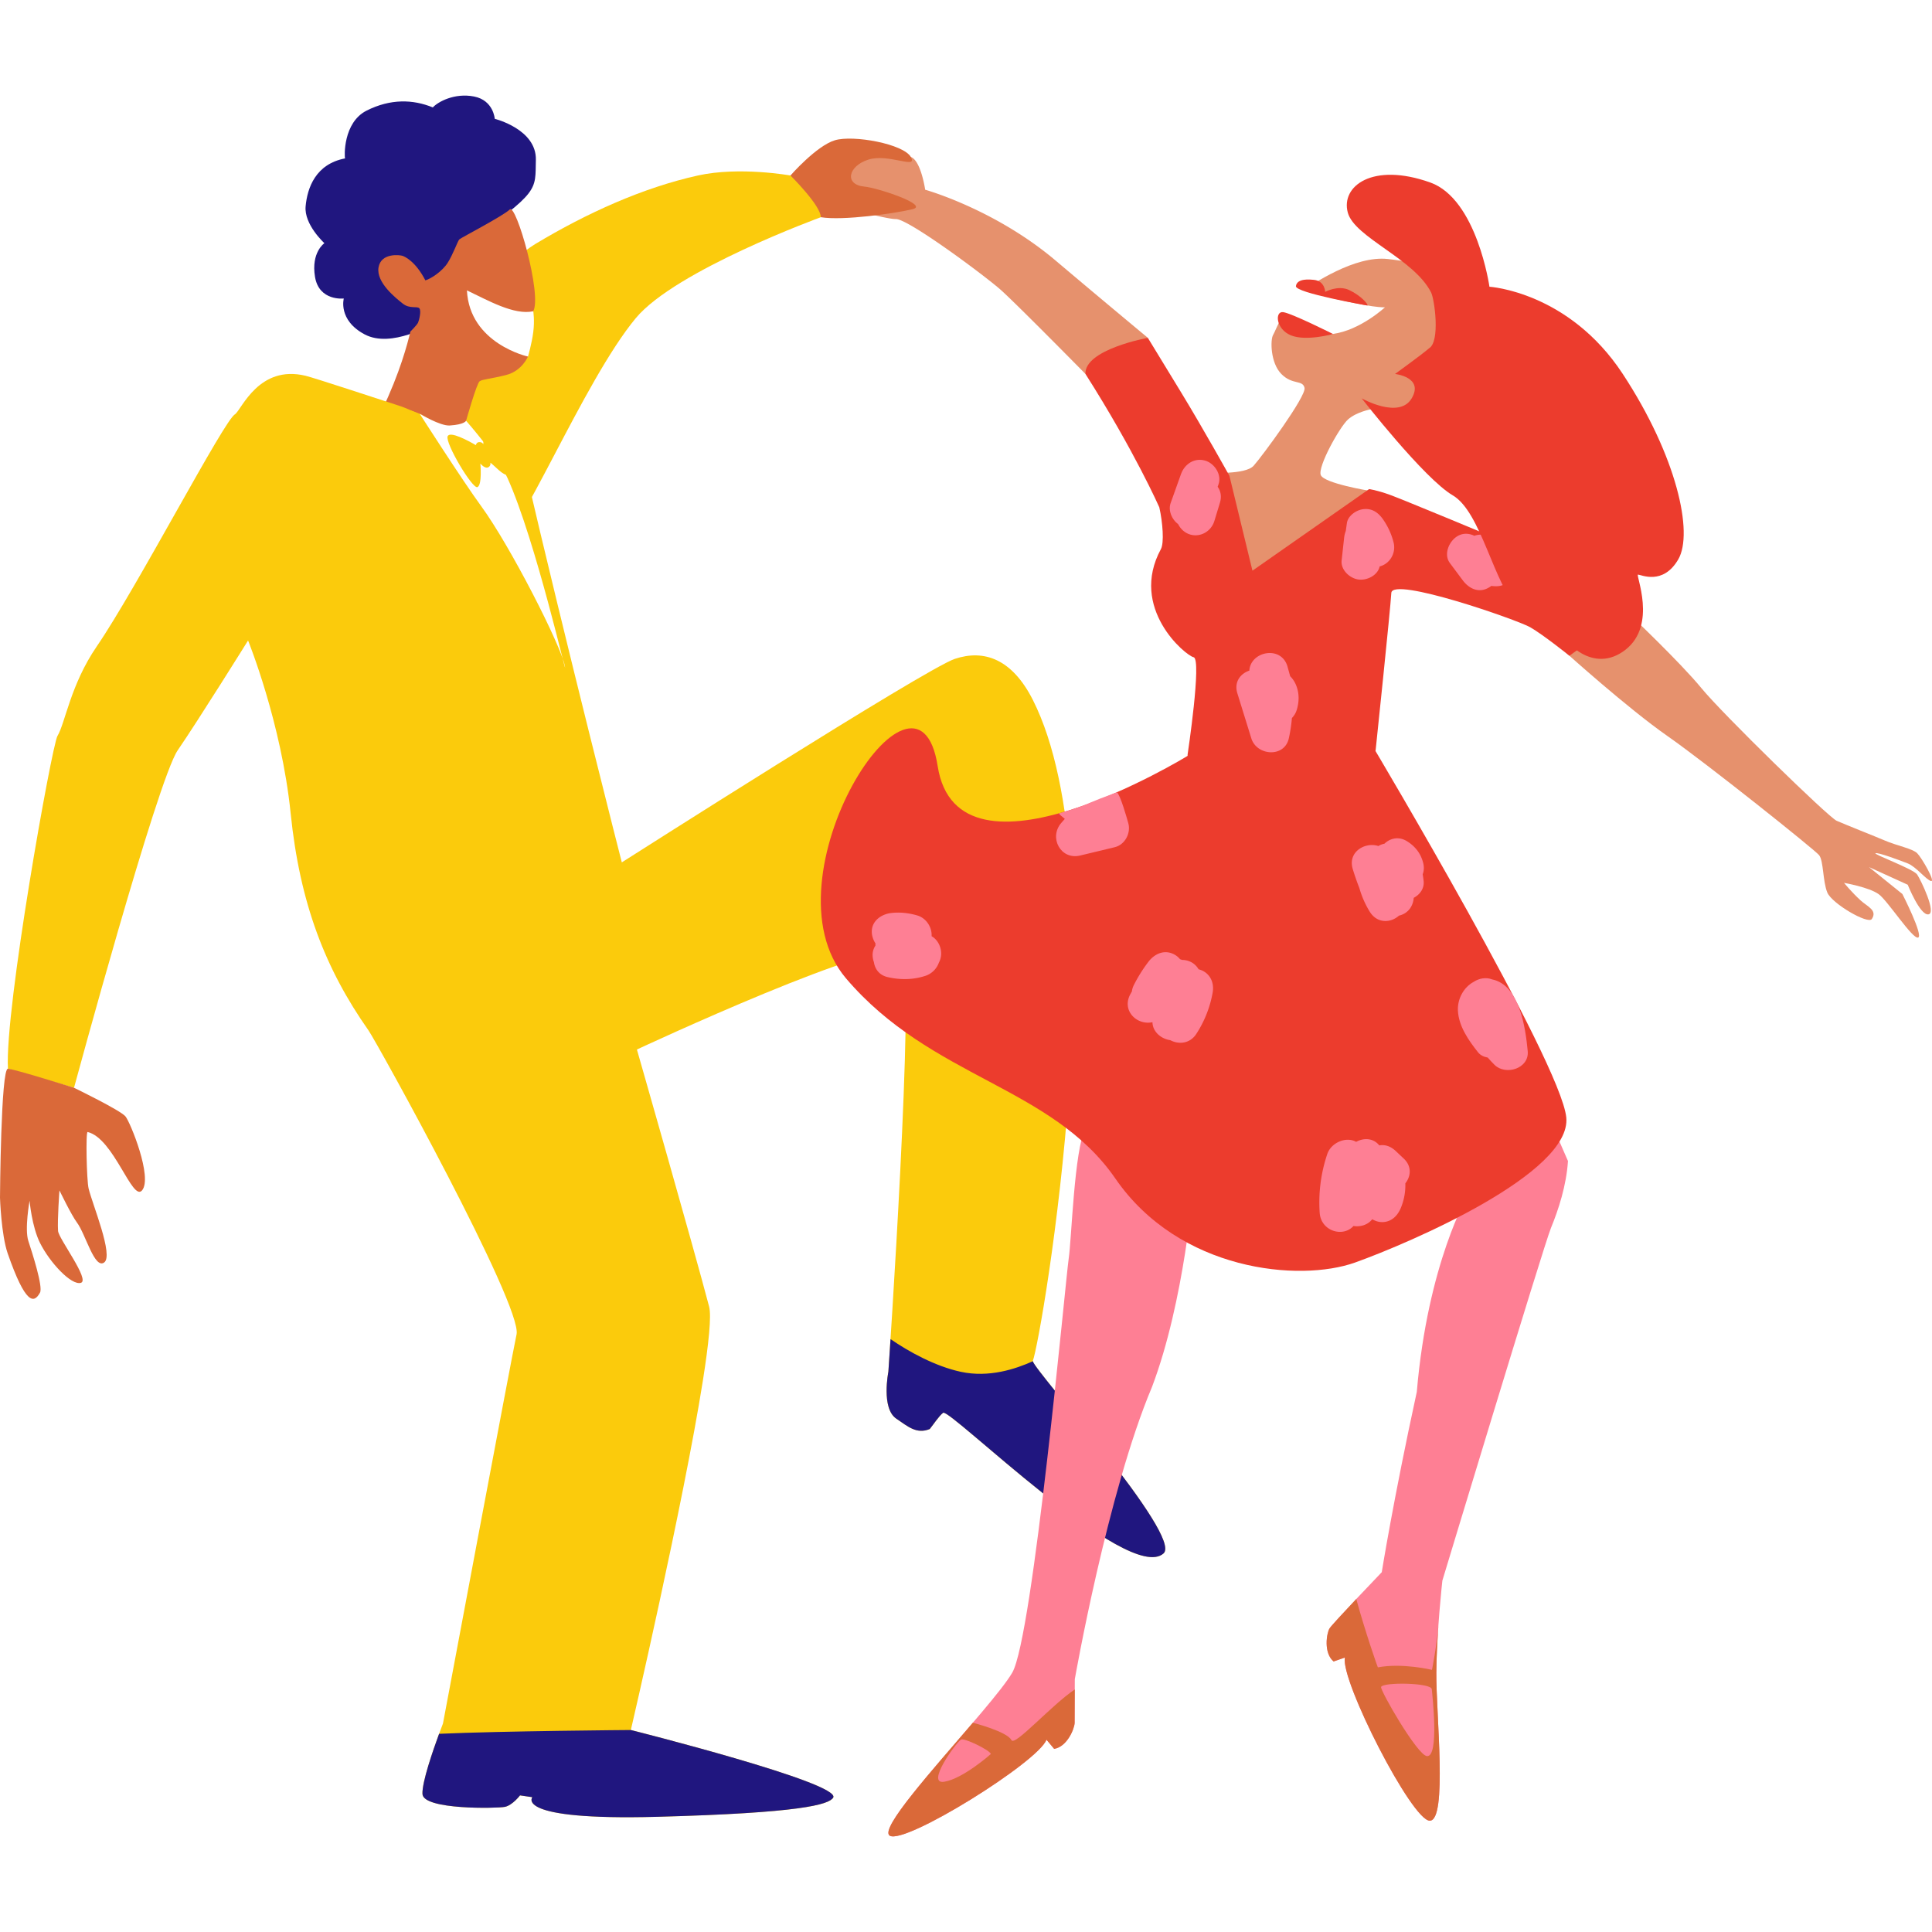
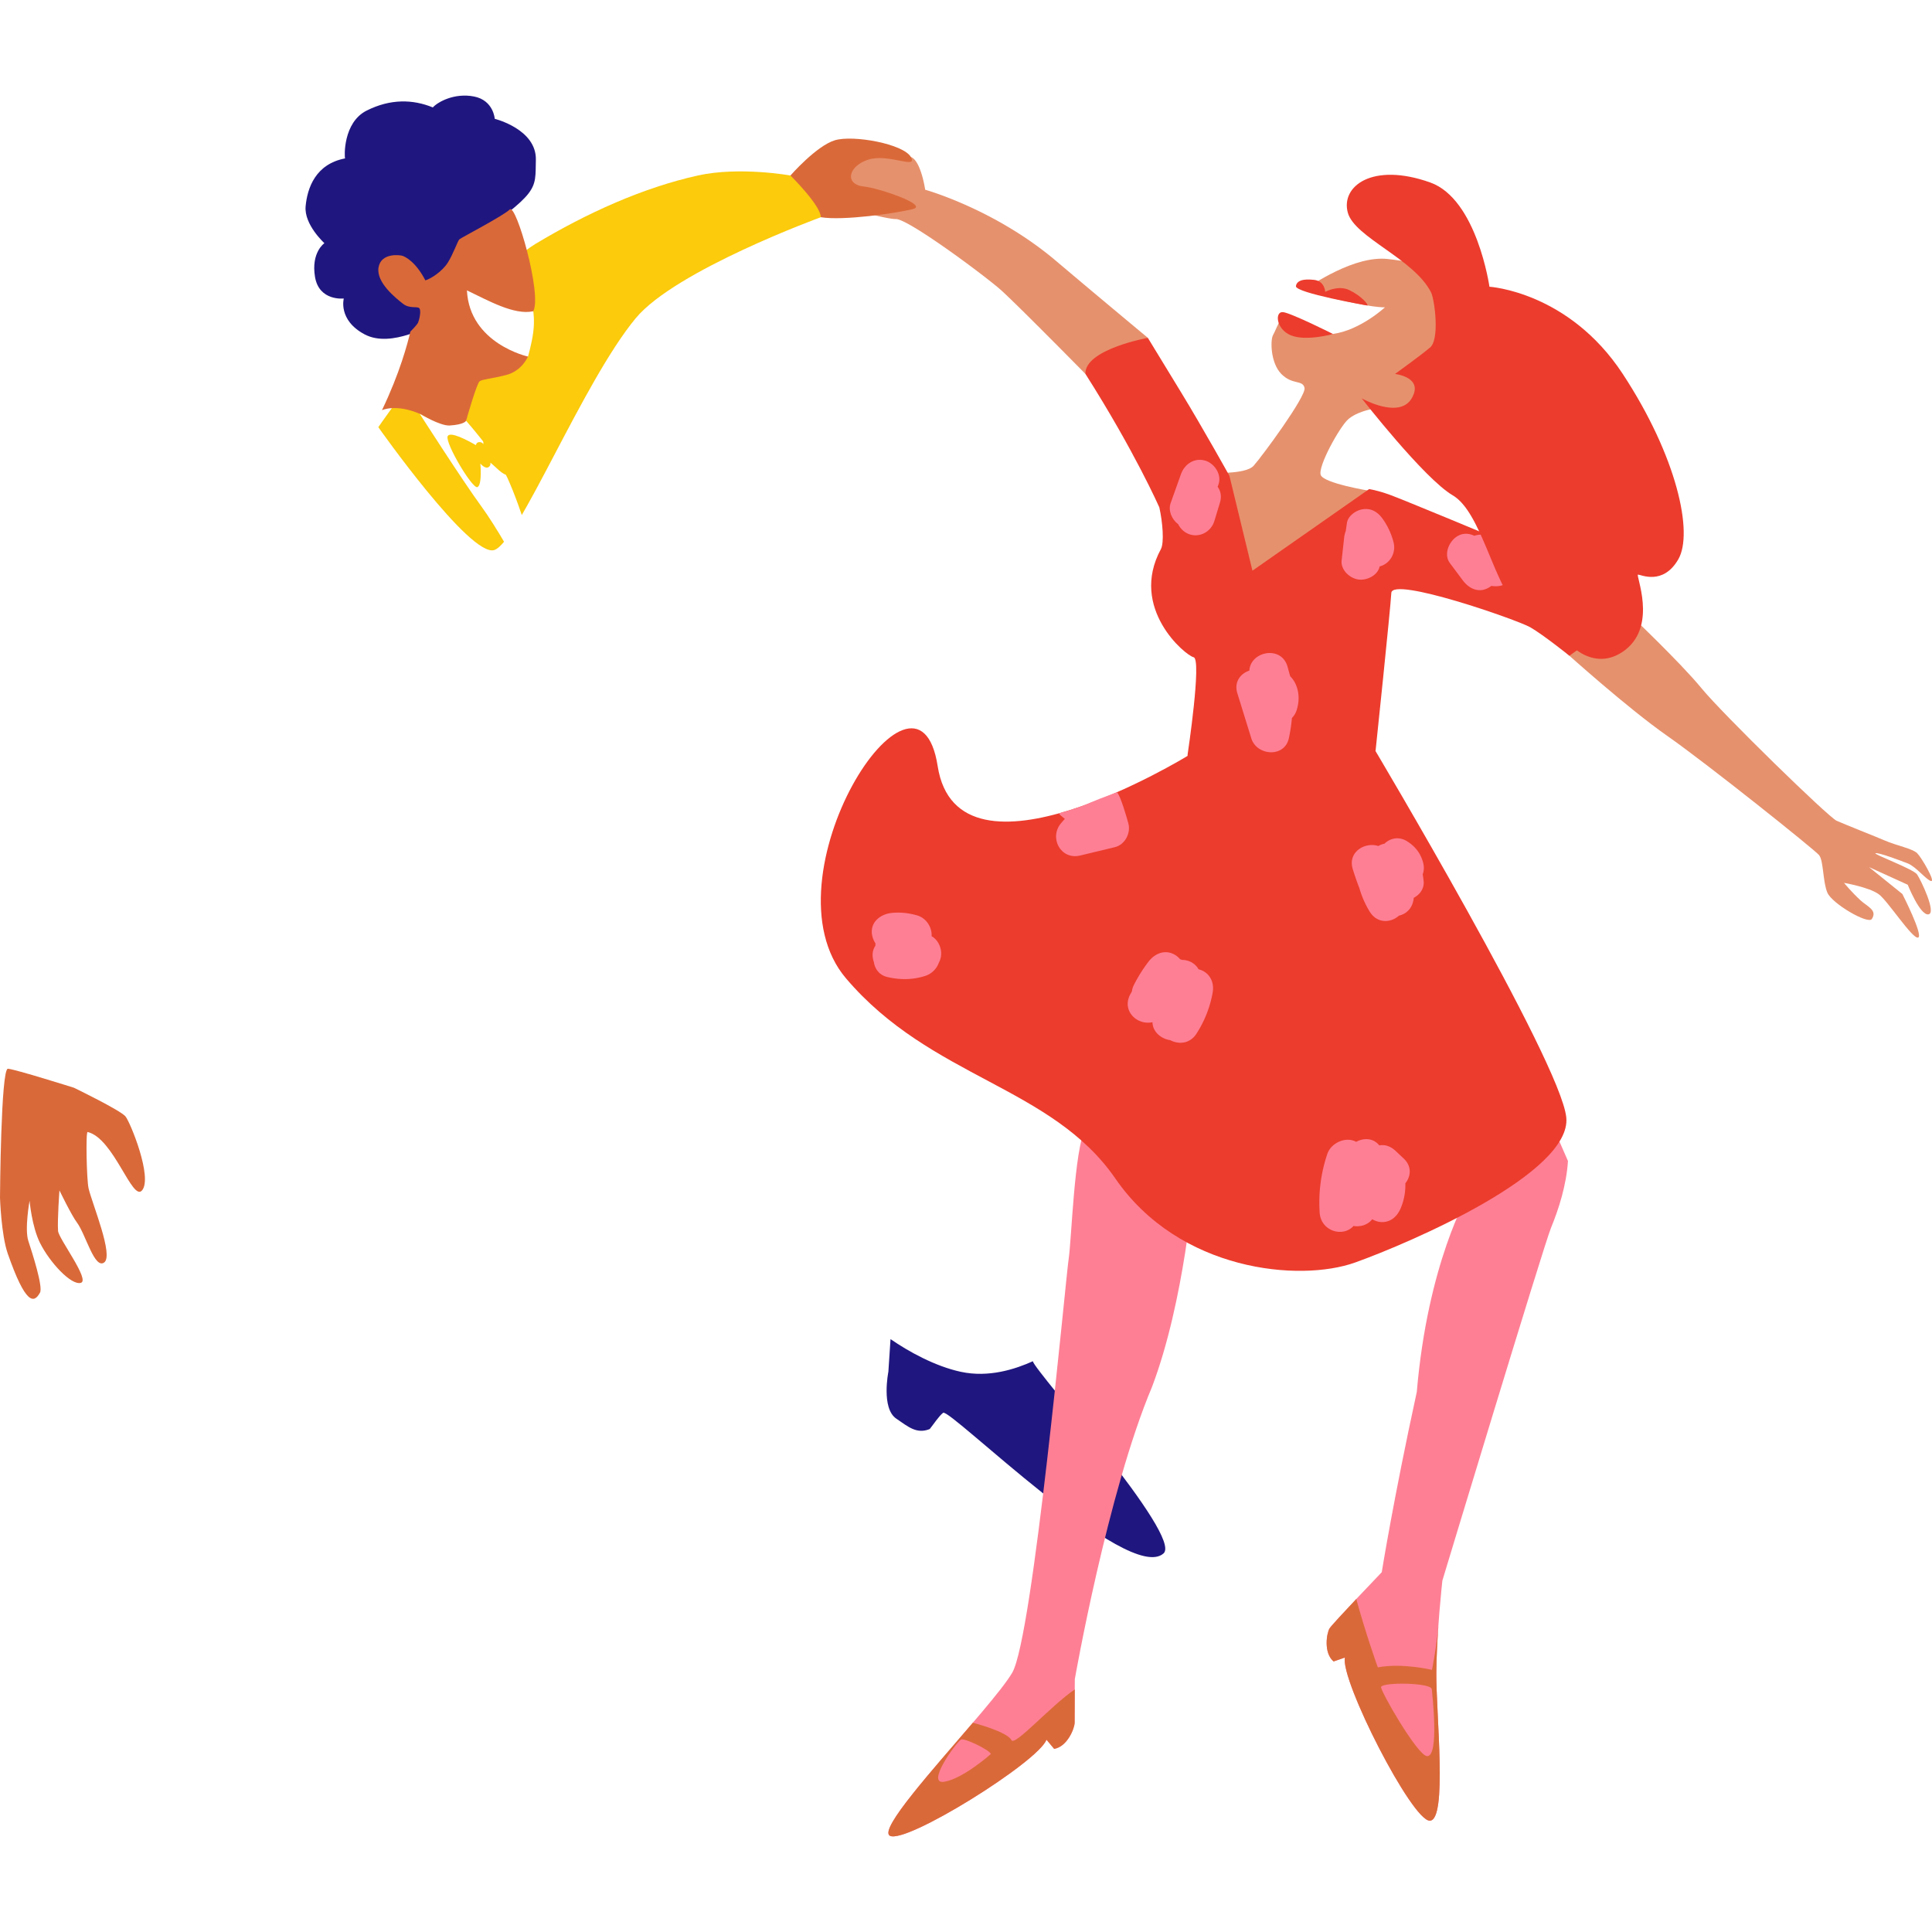
<svg xmlns="http://www.w3.org/2000/svg" preserveAspectRatio="xMidYMid meet" data-bbox="4 13.501 192.001 172.999" viewBox="4 13.501 192.001 172.999" height="200" width="200" data-type="color" role="presentation" aria-hidden="true">
  <defs>
    <style>#comp-iu44hx4n svg [data-color="3"] {fill: #66D1CA;}</style>
  </defs>
  <g>
    <path d="M124.166 50.97s3.589.238 4.418-.683c.828-.921 5.244-6.91 5.06-7.739-.184-.829-1.196-.264-2.3-1.376s-1.104-3.415-.828-3.876 1.38-3.409 2.668-4.238c1.288-.829 5.437-3.685 8.741-3.317 3.304.368 6.535 1.29 6.535 1.29l-3.406 14.373-3.036-.108-1.807-.615s-1.414.263-2.242 1c-.828.737-3.034 4.699-2.713 5.528.321.829 4.829 1.566 4.829 1.566s-2.576 2.58-5.428 4.422-6.164 3.685-6.164 3.685-3.775-6.964-4.327-9.912z" fill="#E6916D" data-color="1" />
    <path d="M88.088 18.876c3.128-.553 5.416.354 6.428.722 1.012.369 1.428 3.257 1.428 3.257s6.945 1.932 13.008 7.077a1473.44 1473.44 0 0 0 9.118 7.639l-6.198 3.592s-7.273-7.391-8.569-8.488c-2.065-1.749-9.063-6.904-10.259-6.904s-5.152-1.29-6.348-1.106c-1.196.184 1.392-5.789 1.392-5.789z" fill="#E6916D" data-color="1" />
    <path d="M159.657 68.89s6.081 5.481 10.037 8.245 14.62 11.288 15.08 11.841.364 2.619.824 3.724c.46 1.106 4.052 3.186 4.421 2.633.583-.876-.438-1.235-1.104-1.843-.9-.822-1.656-1.751-1.656-1.751s2.46.423 3.438 1.119c.887.631 3.371 4.501 3.923 4.317.552-.184-1.564-4.33-1.564-4.33l-3.312-2.672 3.844 1.751s1.216 3.04 2.044 2.948c.863-.096-.736-3.409-1.104-3.962-.368-.553-4.416-2.027-4.14-2.119.276-.092 2.372.691 3.2 1.013.828.322 1.86 1.658 2.32 1.751.46.092-.92-2.303-1.38-2.764-.46-.461-2.015-.738-3.266-1.281-.778-.338-3.911-1.575-4.739-1.943s-11.317-10.596-13.433-13.175c-2.116-2.58-7.176-7.371-7.176-7.371l-6.257 3.869z" fill="#E6916D" data-color="1" />
    <path d="M82.555 21.44s2.576-2.948 4.416-3.501c1.84-.553 6.808.369 7.545 1.658.736 1.29-2.208-.383-4.232.269s-2.392 2.495-.368 2.679c1.283.117 6.472 1.829 4.784 2.241-1.688.412-6.92 1.169-9.128.8-2.208-.368-3.017-4.146-3.017-4.146z" fill="#DA6939" data-color="2" />
    <path d="M41.597 46.452S52.028 31.359 57.18 28.259s10.748-5.616 16.174-6.818c4.134-.916 9.201 0 9.201 0s3.017 2.977 3.017 4.147c0 0-14.431 5.261-18.391 10.032-5.252 6.329-11.676 22.307-14.068 23.044S41.597 46.452 41.597 46.452z" fill="#FBCB0C" data-color="3" />
    <path d="M51.632 31.387l5.364 3.546s.148.903 0 2.064-.525 2.438-.525 2.438-7.35 3.462-7.543-1.761c-.193-5.223.72-6.826.72-6.826l1.984.539z" fill="#FFFFFF" data-color="4" />
    <path d="M38.293 19.743c-.072-.15-.217-3.568 2.148-4.754 2.366-1.186 4.589-1.125 6.573-.314.508-.554 2.149-1.463 4.093-1.085 1.944.378 2.062 2.22 2.062 2.22s4.164 1.026 4.085 4.087c-.079 3.061.433 3.08-7.02 8.35.644 1.089-3.268 7.942-3.268 7.942s-4.054 2.462-6.725 1.044c-2.671-1.418-2.075-3.567-2.075-3.567s-2.456.29-2.861-2.151.934-3.348.934-3.348-2.032-1.845-1.866-3.661.982-4.202 3.92-4.763z" fill="#20167F" data-color="5" />
    <path d="M44.785 36.951s.654-.644.763-.891c.108-.248.335-1.171.129-1.419-.206-.248-.951.085-1.644-.465s-2.666-2.104-2.415-3.598 2.146-1.234 2.38-1.156 1.296.548 2.275 2.44c.568-.162 1.682-.904 2.217-1.743.534-.838.998-2.169 1.155-2.327s4.386-2.346 5.015-2.975 3.227 8.48 2.335 10.115c-1.9.422-4.523-1.092-6.592-2.074.263 5.302 6.066 6.576 6.066 6.576s-.588 1.434-2.168 1.833-2.324.417-2.628.618-1.353 3.932-1.353 3.932-.483 1.036-2.245.559c-.476-.129-1.981-1.09-2.367-1.255-2.382-1.018-3.748-.357-3.748-.357 1.778-3.702 2.548-6.634 2.825-7.813z" fill="#DA6939" data-color="2" />
-     <path d="M34.362 41.342c.909.218 7.992 2.559 9.208 2.948 1.874.6 3.565 1.711 3.651 2.053.235.934 2.143 1.416 2.143 1.416.759-.132 5.646-2.273 6.678 2.167 4.26 18.319 9.753 39.777 9.753 39.777S95.983 70.447 98.89 69.478c2.908-.969 5.691.004 7.753 4.077 8.754 17.288.894 63.303 0 65.689-.254.529 14.936 17.4 12.987 19.135-3.489 3.106-21.257-14.471-21.903-13.976-.421.323-.957 1.153-1.331 1.615-1.312.534-2.171-.256-3.321-1.032-1.521-1.027-.789-4.659-.789-4.659s2.689-39.35 1.37-41.538c-1.318-2.188-26.361 9.511-26.361 9.511s5.672 19.797 7.176 25.545c.245.936-.038 3.686-.619 7.36-1.932 12.233-7.158 34.723-7.158 34.723s21.016 5.282 20.106 6.726c-.436.692-3.263 1.52-17.53 1.9s-12.365-1.95-12.365-1.95l-1.225-.18s-.752.99-1.511 1.142c-.759.152-8.107.314-8.183-1.282-.076-1.596 2.036-7.001 2.036-7.001s6.825-36.414 7.313-38.674c.607-2.812-13.881-29.027-14.721-30.22-4.278-6.081-6.816-12.608-7.729-21.56-.92-9.029-4.232-17.177-4.232-17.177s-4.95 7.937-6.992 10.912c-2.024 2.948-10.305 33.537-10.305 33.537l-6.565-1.891c-.346-5.829 4.364-32.157 4.922-33.076.761-1.254 1.296-5.09 3.897-8.887 4.01-5.855 12.767-22.697 13.754-23.077.683-.557 2.392-4.934 6.998-3.828z" fill="#FBCB0C" data-color="3" />
    <path d="M99.472 140.327c-2.552-.555-5.165-2.001-6.972-3.245-.13 2.022-.214 3.245-.214 3.245s-.732 3.631.789 4.659c1.149.776 2.009 1.566 3.321 1.032.374-.462.91-1.292 1.331-1.615.647-.495 18.414 17.081 21.903 13.976 1.92-1.709-12.796-18.111-12.988-19.1-1.721.778-4.373 1.657-7.17 1.048z" fill="#20167F" data-color="5" />
-     <path d="M66.694 175.928s-12.765.093-19.059.378c-.605 1.647-1.706 4.818-1.65 5.978.076 1.596 7.424 1.434 8.183 1.282.759-.152 1.511-1.142 1.511-1.142l1.225.18s-1.902 2.329 12.365 1.949 17.094-1.208 17.53-1.9c.912-1.443-20.105-6.725-20.105-6.725z" fill="#20167F" data-color="5" />
    <path d="M18.118 122.3c1.067-1.282-1.156-6.743-1.647-7.35-.491-.608-5.117-2.849-5.117-2.849s-5.859-1.845-6.565-1.891C4.084 110.165 4 123.016 4 123.016s.115 3.689.772 5.571c1.757 5.029 2.592 5.003 3.205 3.869.313-.579-.768-3.939-1.159-5.126-.391-1.187.122-4.002.122-4.002s.217 2.552 1.037 4.196c.97 1.943 3.103 4.235 4.056 3.965.954-.27-2.213-4.393-2.264-5.163-.074-1.115.139-4.025.139-4.025s1.18 2.445 1.738 3.192c.869 1.161 1.738 4.66 2.704 3.974s-1.159-5.755-1.545-7.359c-.193-.802-.301-5.658-.097-5.61 2.6.611 4.445 6.963 5.41 5.802z" fill="#DA6939" data-color="2" />
    <path d="M45.71 45.122s4.244 6.626 6.115 9.187c2.897 3.965 7.92 13.83 8.306 15.861.386 2.031-2.877-12.447-5.698-18.666-.953-2.1-4.111-5.686-4.111-5.686s-.169.379-1.638.468c-.929.057-2.974-1.164-2.974-1.164z" fill="#FFFFFF" data-color="4" />
    <path d="M48.486 47.36c.22-.546 2.009.414 2.805.878 0 0 .046-.266.291-.296.345-.043.454.208.454.208.008-.55-.101-1.635.397-1.518.822.193 2.95 4.211 2.26 4.529-.533.245-1.154-.497-1.762-1.02-.407-.35.004-.009-.351.263-.355.271-.844-.341-.844-.341s.203 2.136-.291 2.346c-.495.208-3.225-4.388-2.959-5.049z" fill="#FBCB0C" data-color="3" />
    <path d="M148.767 94.752c1.731 3.16 11.057 24.63 11.057 24.63-.155 2.429-.946 4.841-1.686 6.641-.74 1.8-10.796 35.058-10.796 35.058s-.566 5.05-.6 9.131c-.034 4.081 1.124 14.708-.65 14.729-1.773.021-8.896-13.944-8.438-16.215l-1.123.389c-1.018-.861-.686-2.807-.409-3.273.277-.466 5.196-5.597 5.196-5.597s1.153-7.22 3.483-17.922c1.093-12.831 5.093-19.595 5.093-19.595l-7.369-16.016 6.242-11.96z" fill="#FE7F94" data-color="6" />
    <path d="M141.635 34.54s-1.267.111-6.296-1.176c-2.407-.616-2.174-.689-2.174-.689s-1.524 1.581-1.694 2.596 1.511.886 2.561 1.319c1.05.433 1.672.706 2.446.597 2.73-.382 5.157-2.647 5.157-2.647z" fill="#FFFFFF" data-color="4" />
    <path d="M120.888 97.175c-3.11 1.814-9.016 18.934-9.016 18.934-1.118 2.161-1.376 11.066-1.668 12.991-.292 1.925-3.54 37.622-5.612 41.137-2.071 3.515-13.679 15.257-12.171 16.19 1.509.934 14.8-7.357 15.577-9.539l.763.913c1.315-.212 2.033-2.051 2.035-2.594l.018-4.333s3.253-18.567 7.67-29.036c3.255-8.585 4.138-20.195 4.138-20.195l8.835-16.037-10.569-8.431z" fill="#FE7F94" data-color="6" />
    <path d="M134.582 31.812c1.081.11 1.116 1.192 1.116 1.192s1.274-.699 2.38-.181c1.206.564 1.955 1.477 1.809 1.54 0 0-7.187-1.256-7.099-1.928.106-.804 1.412-.662 1.794-.623z" fill="#EC3C2D" data-color="7" />
-     <path d="M131.507 35.019c-.825-.094-.729 1.69.786 2.308 1.515.618 4.185-.133 4.185-.133.243.122-4.117-2.077-4.971-2.175z" fill="#EC3C2D" data-color="7" />
+     <path d="M131.507 35.019c-.825-.094-.729 1.69.786 2.308 1.515.618 4.185-.133 4.185-.133.243.122-4.117-2.077-4.971-2.175" fill="#EC3C2D" data-color="7" />
    <path d="M122.026 79.117S99.208 93.122 97.184 80.13s-17.573 11.148-9.109 21.099 20.425 10.688 26.774 19.901c6.348 9.213 18.309 10.314 23.83 8.335 5.52-1.978 21.53-8.888 20.977-14.416s-19.275-36.946-19.275-36.946l-18.355 1.014z" fill="#EC3C2D" data-color="7" />
    <path d="M119.212 54.42c.341 1.504.491 3.524.158 4.148-3.186 5.869 2.424 10.564 3.252 10.749s-.595 9.639-.595 9.639-.46 2.672 6.992 2.396c7.453-.276 11.685-2.746 11.685-2.746s1.472-14.022 1.564-15.681c.092-1.658 12.513 2.672 13.801 3.409 1.288.737 3.899 2.834 3.899 2.834l5.946-4.308s-8.833-5.528-11.041-6.449c-2.208-.921-11.501-4.791-12.789-5.252-1.288-.461-2.024-.553-2.024-.553l-11.593 8.108-2.286-9.423s-2.591-4.668-4.799-8.29c-1.422-2.333-3.312-5.429-3.312-5.429s-6.316 1.152-6.198 3.592c4.876 7.663 7.34 13.256 7.34 13.256z" fill="#EC3C2D" data-color="7" />
    <path d="M125.01 52.375l.081-.227c.352-.984-.397-2.118-1.349-2.38-1.071-.295-2.024.364-2.377 1.351l-1.029 2.879c-.266.743.129 1.643.748 2.093.242.493.684.891 1.222 1.039 1.032.284 2.072-.348 2.377-1.351l.559-1.839c.186-.613.064-1.153-.232-1.565z" fill="#FE7F94" data-color="6" />
    <path d="M132.798 72.078a2.623 2.623 0 0 0-.581-.873l-.26-.94c-.601-2.169-3.689-1.546-3.797.38-.875.293-1.544 1.119-1.19 2.261l1.386 4.472c.538 1.735 3.295 1.945 3.726 0 .15-.675.25-1.35.309-2.025.206-.209.373-.471.473-.788.258-.825.268-1.683-.066-2.487z" fill="#FE7F94" data-color="6" />
    <path d="M142.492 57.903a6.96 6.96 0 0 0-1.108-2.375c-.474-.643-1.091-1.036-1.925-.924-.678.091-1.501.642-1.606 1.386l-.11.776a2.68 2.68 0 0 0-.165.682l-.247 2.245c-.105.953.816 1.785 1.675 1.9.825.111 1.914-.402 2.102-1.303l.034-.007c1.02-.281 1.614-1.366 1.35-2.38z" fill="#FE7F94" data-color="6" />
    <path d="M154.586 60.354c-.071-.767-.243-1.475-.652-2.136-.416-.672-1.25-1.067-2.021-.934a1.93 1.93 0 0 0-1.396-.037c-.538-.262-1.161-.297-1.73.07-.798.515-1.34 1.78-.693 2.647l1.283 1.719c.501.671 1.308 1.172 2.182.889.247-.08.461-.2.647-.345.608.08 1.111.039 1.619-.354.444-.343.816-.927.761-1.519z" fill="#FE7F94" data-color="6" />
    <path d="M116.132 85.814c-.12-.439-.798-2.836-1.137-3.079-2.934 1.08-2.811 1.154-3.831 1.499-.928.313-1.394.46-1.875.581-.166.042.414.445.531.564l-.354.408c-1.25 1.442-.065 3.702 1.88 3.234l3.437-.827c1.014-.244 1.619-1.396 1.349-2.38z" fill="#FE7F94" data-color="6" />
    <path d="M96.583 97.042c.054-.879-.527-1.801-1.419-2.063-.836-.246-1.726-.347-2.592-.246-1 .117-1.983.806-1.932 1.935.016.366.149.756.366 1.091-.006.072-.01.145-.008.218a1.663 1.663 0 0 0-.278 1.003c.01.222.055.435.128.635.098.68.529 1.294 1.354 1.486 1.253.291 2.536.281 3.765-.123a2.135 2.135 0 0 0 1.338-1.312c.106-.196.18-.418.214-.665.098-.731-.268-1.587-.936-1.959z" fill="#FE7F94" data-color="6" />
    <path d="M123.113 100.328a1.831 1.831 0 0 0-.68-.683 1.943 1.943 0 0 0-.953-.247 2.242 2.242 0 0 0-.209-.072 1.861 1.861 0 0 0-.502-.433c-.993-.582-2.009-.14-2.644.694a14.95 14.95 0 0 0-1.447 2.312 1.924 1.924 0 0 0-.191.627l-.143.257c-.908 1.629.625 3.143 2.187 2.801.016.956.862 1.658 1.768 1.787.828.439 1.948.375 2.599-.636a11.102 11.102 0 0 0 1.613-4.08c.221-1.249-.493-2.113-1.398-2.327z" fill="#FE7F94" data-color="6" />
    <path d="M145.387 90.887c.126-.333.155-.721.042-1.156-.243-.933-.796-1.634-1.613-2.136-.82-.504-1.671-.289-2.232.252a1.833 1.833 0 0 0-.573.213l-.027.019c-1.307-.434-3.066.571-2.55 2.281.196.649.422 1.289.667 1.92a9.286 9.286 0 0 0 1.015 2.31c.758 1.231 2.113 1.131 2.917.402.027-.006.054-.01.081-.018.859-.236 1.321-.948 1.382-1.748.61-.324 1.058-.92.985-1.658a12.01 12.01 0 0 0-.094-.681z" fill="#FE7F94" data-color="6" />
    <path d="M143.502 119.138l-.799-.754c-.534-.504-1.113-.651-1.63-.556-.6-.742-1.546-.766-2.299-.351-.989-.564-2.485.073-2.866 1.201a15.019 15.019 0 0 0-.758 5.852c.127 1.817 2.306 2.477 3.36 1.307.689.113 1.43-.11 1.862-.671.296.178.635.285.984.285.92 0 1.534-.622 1.863-1.42a5.899 5.899 0 0 0 .443-2.431c.546-.687.668-1.68-.16-2.462z" fill="#FE7F94" data-color="6" />
-     <path d="M155.824 108.458c-.216-2.269-.806-6.578-3.538-7.125-.589-.236-1.289-.115-1.828.241-.999.533-1.626 1.695-1.572 2.853.073 1.562 1.071 2.978 2.005 4.156.227.286.582.452.959.517.215.248.437.492.676.726 1.105 1.087 3.463.371 3.298-1.368z" fill="#FE7F94" data-color="6" />
    <path d="M142.636 41.163s2.699-1.948 3.389-2.556c1.119-.675.535-4.87.199-5.538-1.696-3.362-7.616-5.473-8.282-7.944-.707-2.624 2.456-5.032 8.19-2.992 4.65 1.655 5.888 10.362 5.888 10.362s7.867.473 13.249 8.667c5.382 8.194 7.038 15.795 5.52 18.421s-3.726 1.52-4.002 1.52c-.276 0 1.932 4.975-1.242 7.463s-6.348-.691-6.9-2.764c-.552-2.073-1.242 1.244-3.726-1.244s-3.711-9.674-6.548-11.333-9.047-9.638-9.047-9.638 3.726 2.109 4.968 0-1.656-2.424-1.656-2.424z" fill="#EC3C2D" data-color="7" />
    <path d="M110.81 171.898c-2.3 1.537-5.969 5.681-6.29 5.038-.432-.864-3.839-1.731-3.839-1.731-4.019 4.701-9.309 10.573-8.26 11.222 1.509.934 14.8-7.357 15.577-9.539l.763.913c1.315-.213 2.033-2.051 2.035-2.594l.014-3.309zm-12.971 9.171c-1.878.306 1.161-3.883 1.672-4.194.306-.186 2.887 1.06 2.957 1.438.001.006-2.751 2.449-4.629 2.756z" fill="#DA6939" data-color="2" />
-     <path d="M146.978 165.108l-.027.38.028-.383-.001.003z" fill="#DA6939" data-color="2" />
    <path d="M146.947 165.531c-.173 2.121-.639 4.419-.639 4.419s-2.934-.711-5.369-.25c-.002.106-1.317-3.706-2.153-6.791-1.252 1.328-2.526 2.702-2.663 2.933-.277.466-.609 2.412.409 3.273l1.123-.389c-.458 2.271 6.664 16.236 8.438 16.214 1.773-.021.615-10.648.65-14.729.012-1.529.1-3.194.204-4.68zm-1.137 12.99c-.958-.08-4.673-6.552-4.558-6.874.177-.495 4.988-.429 5.04.227.036.465.767 6.752-.482 6.647z" fill="#DA6939" data-color="2" />
  </g>
</svg>